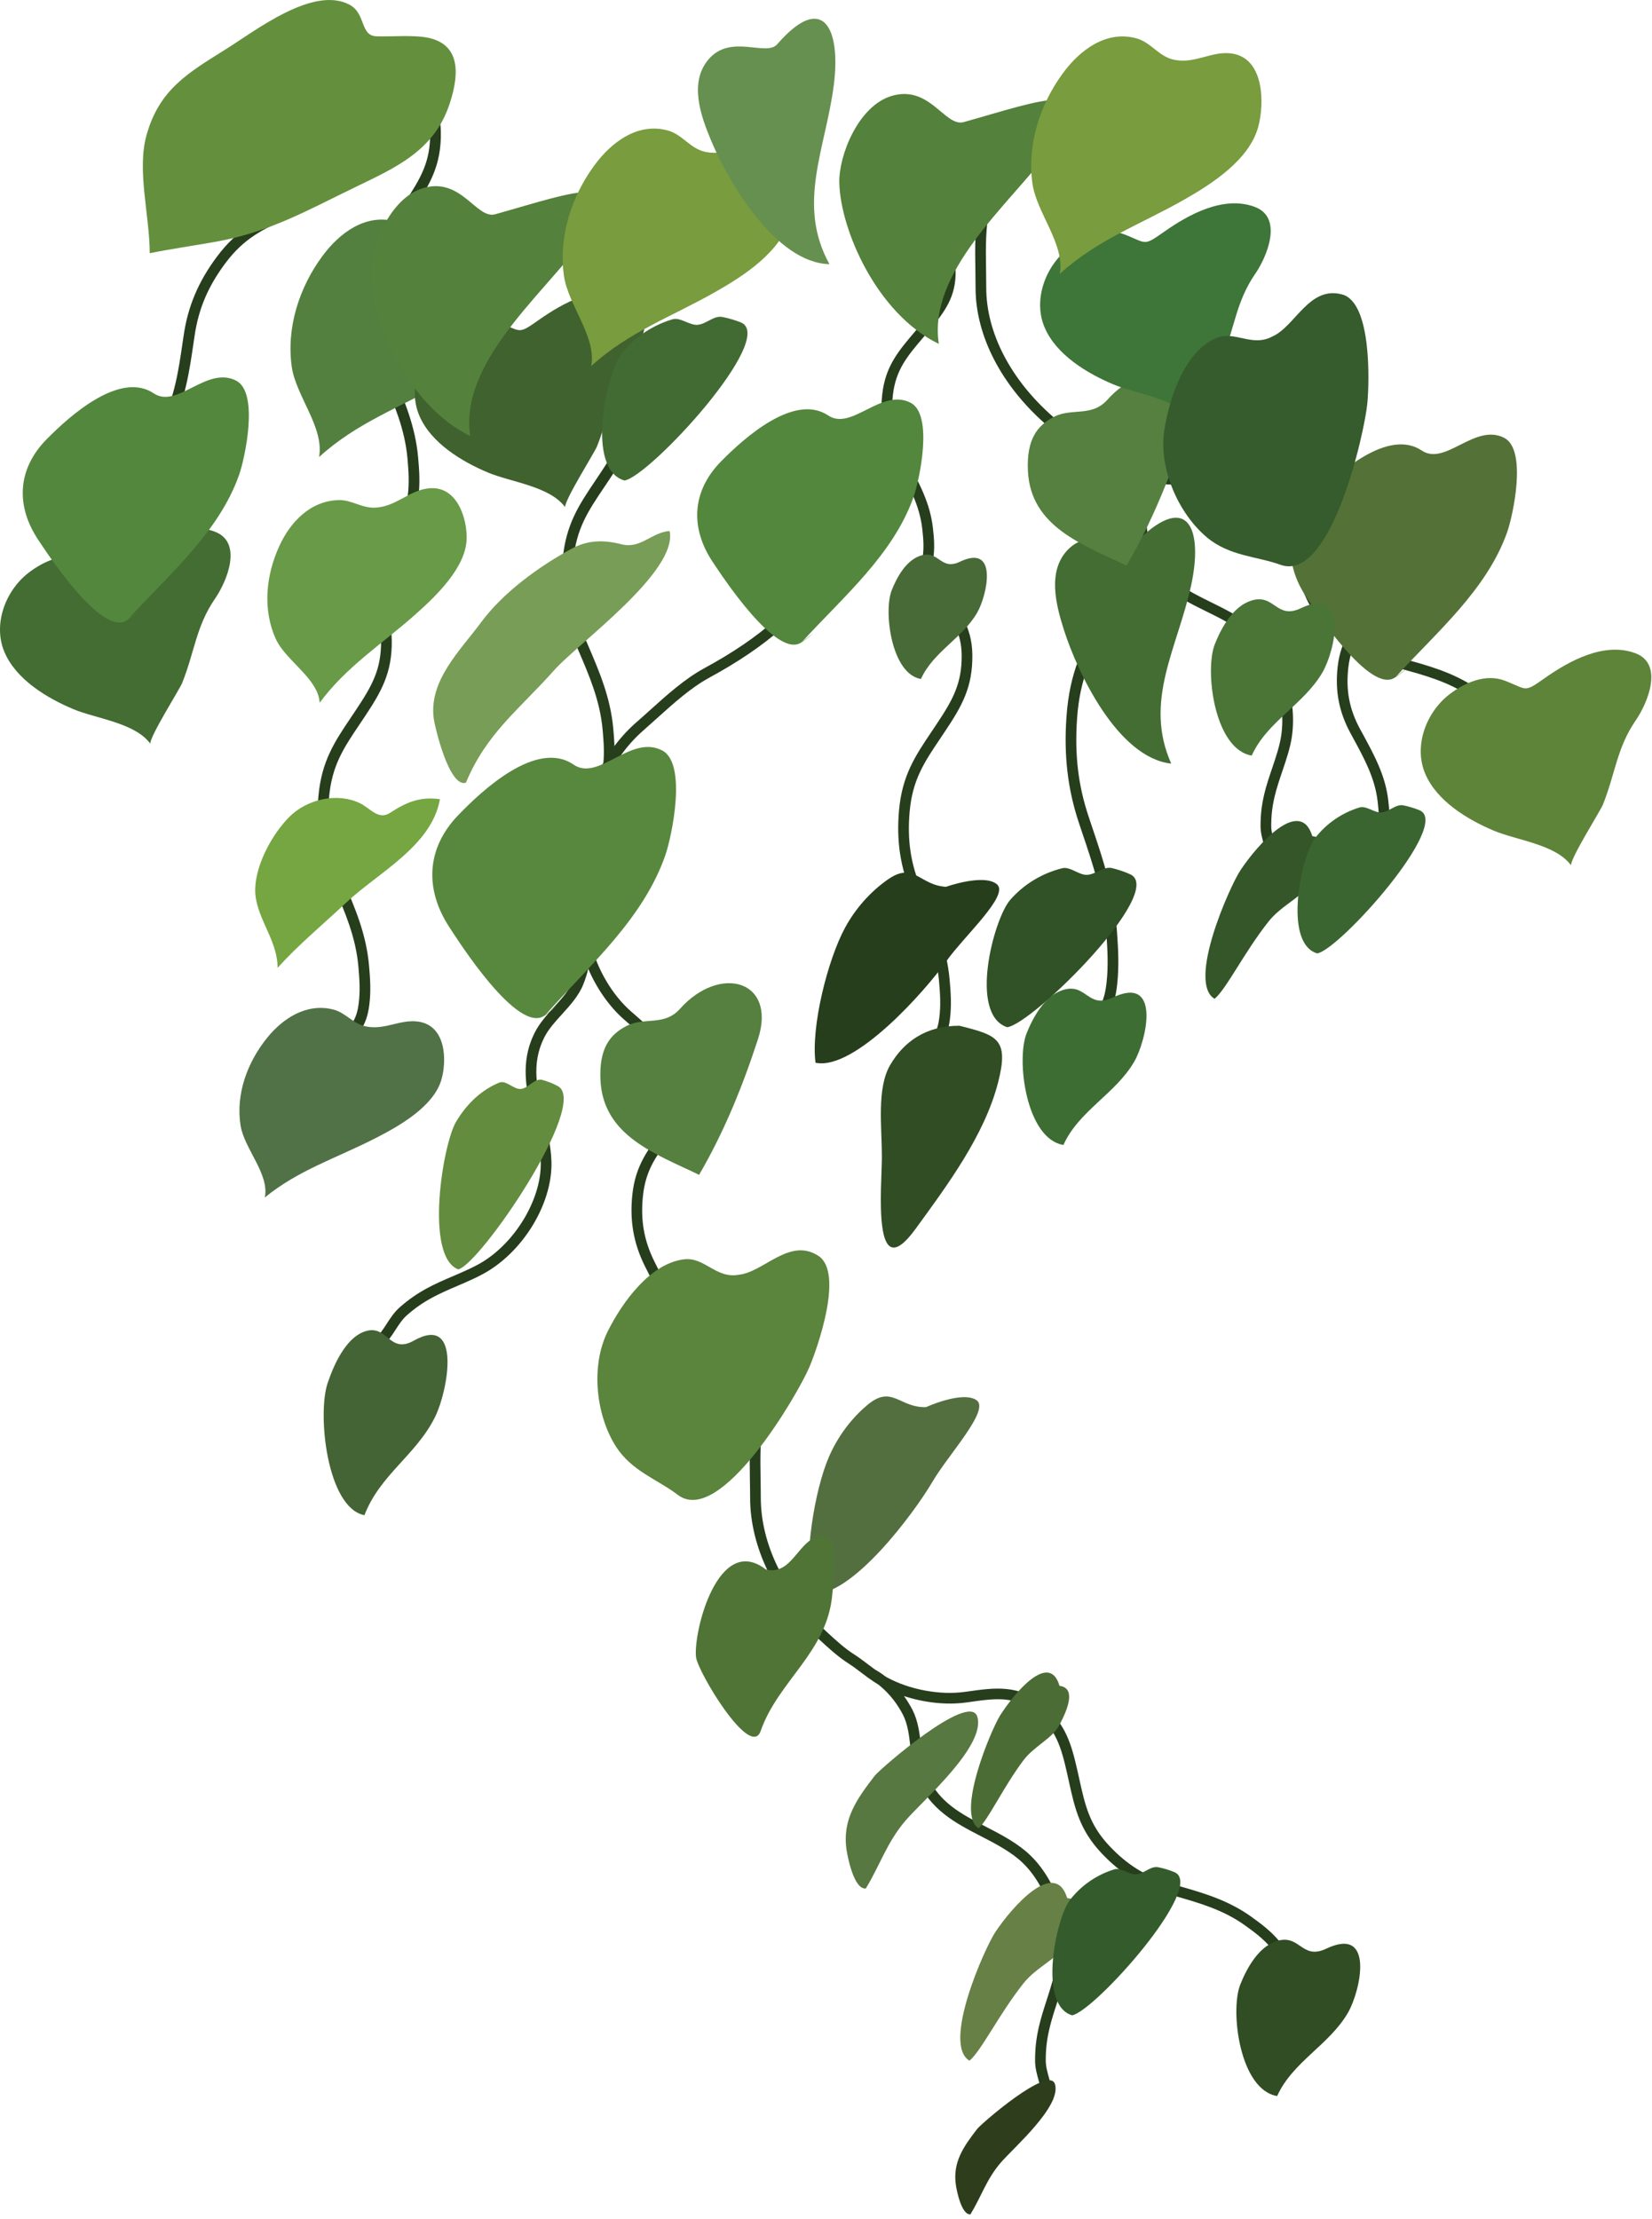
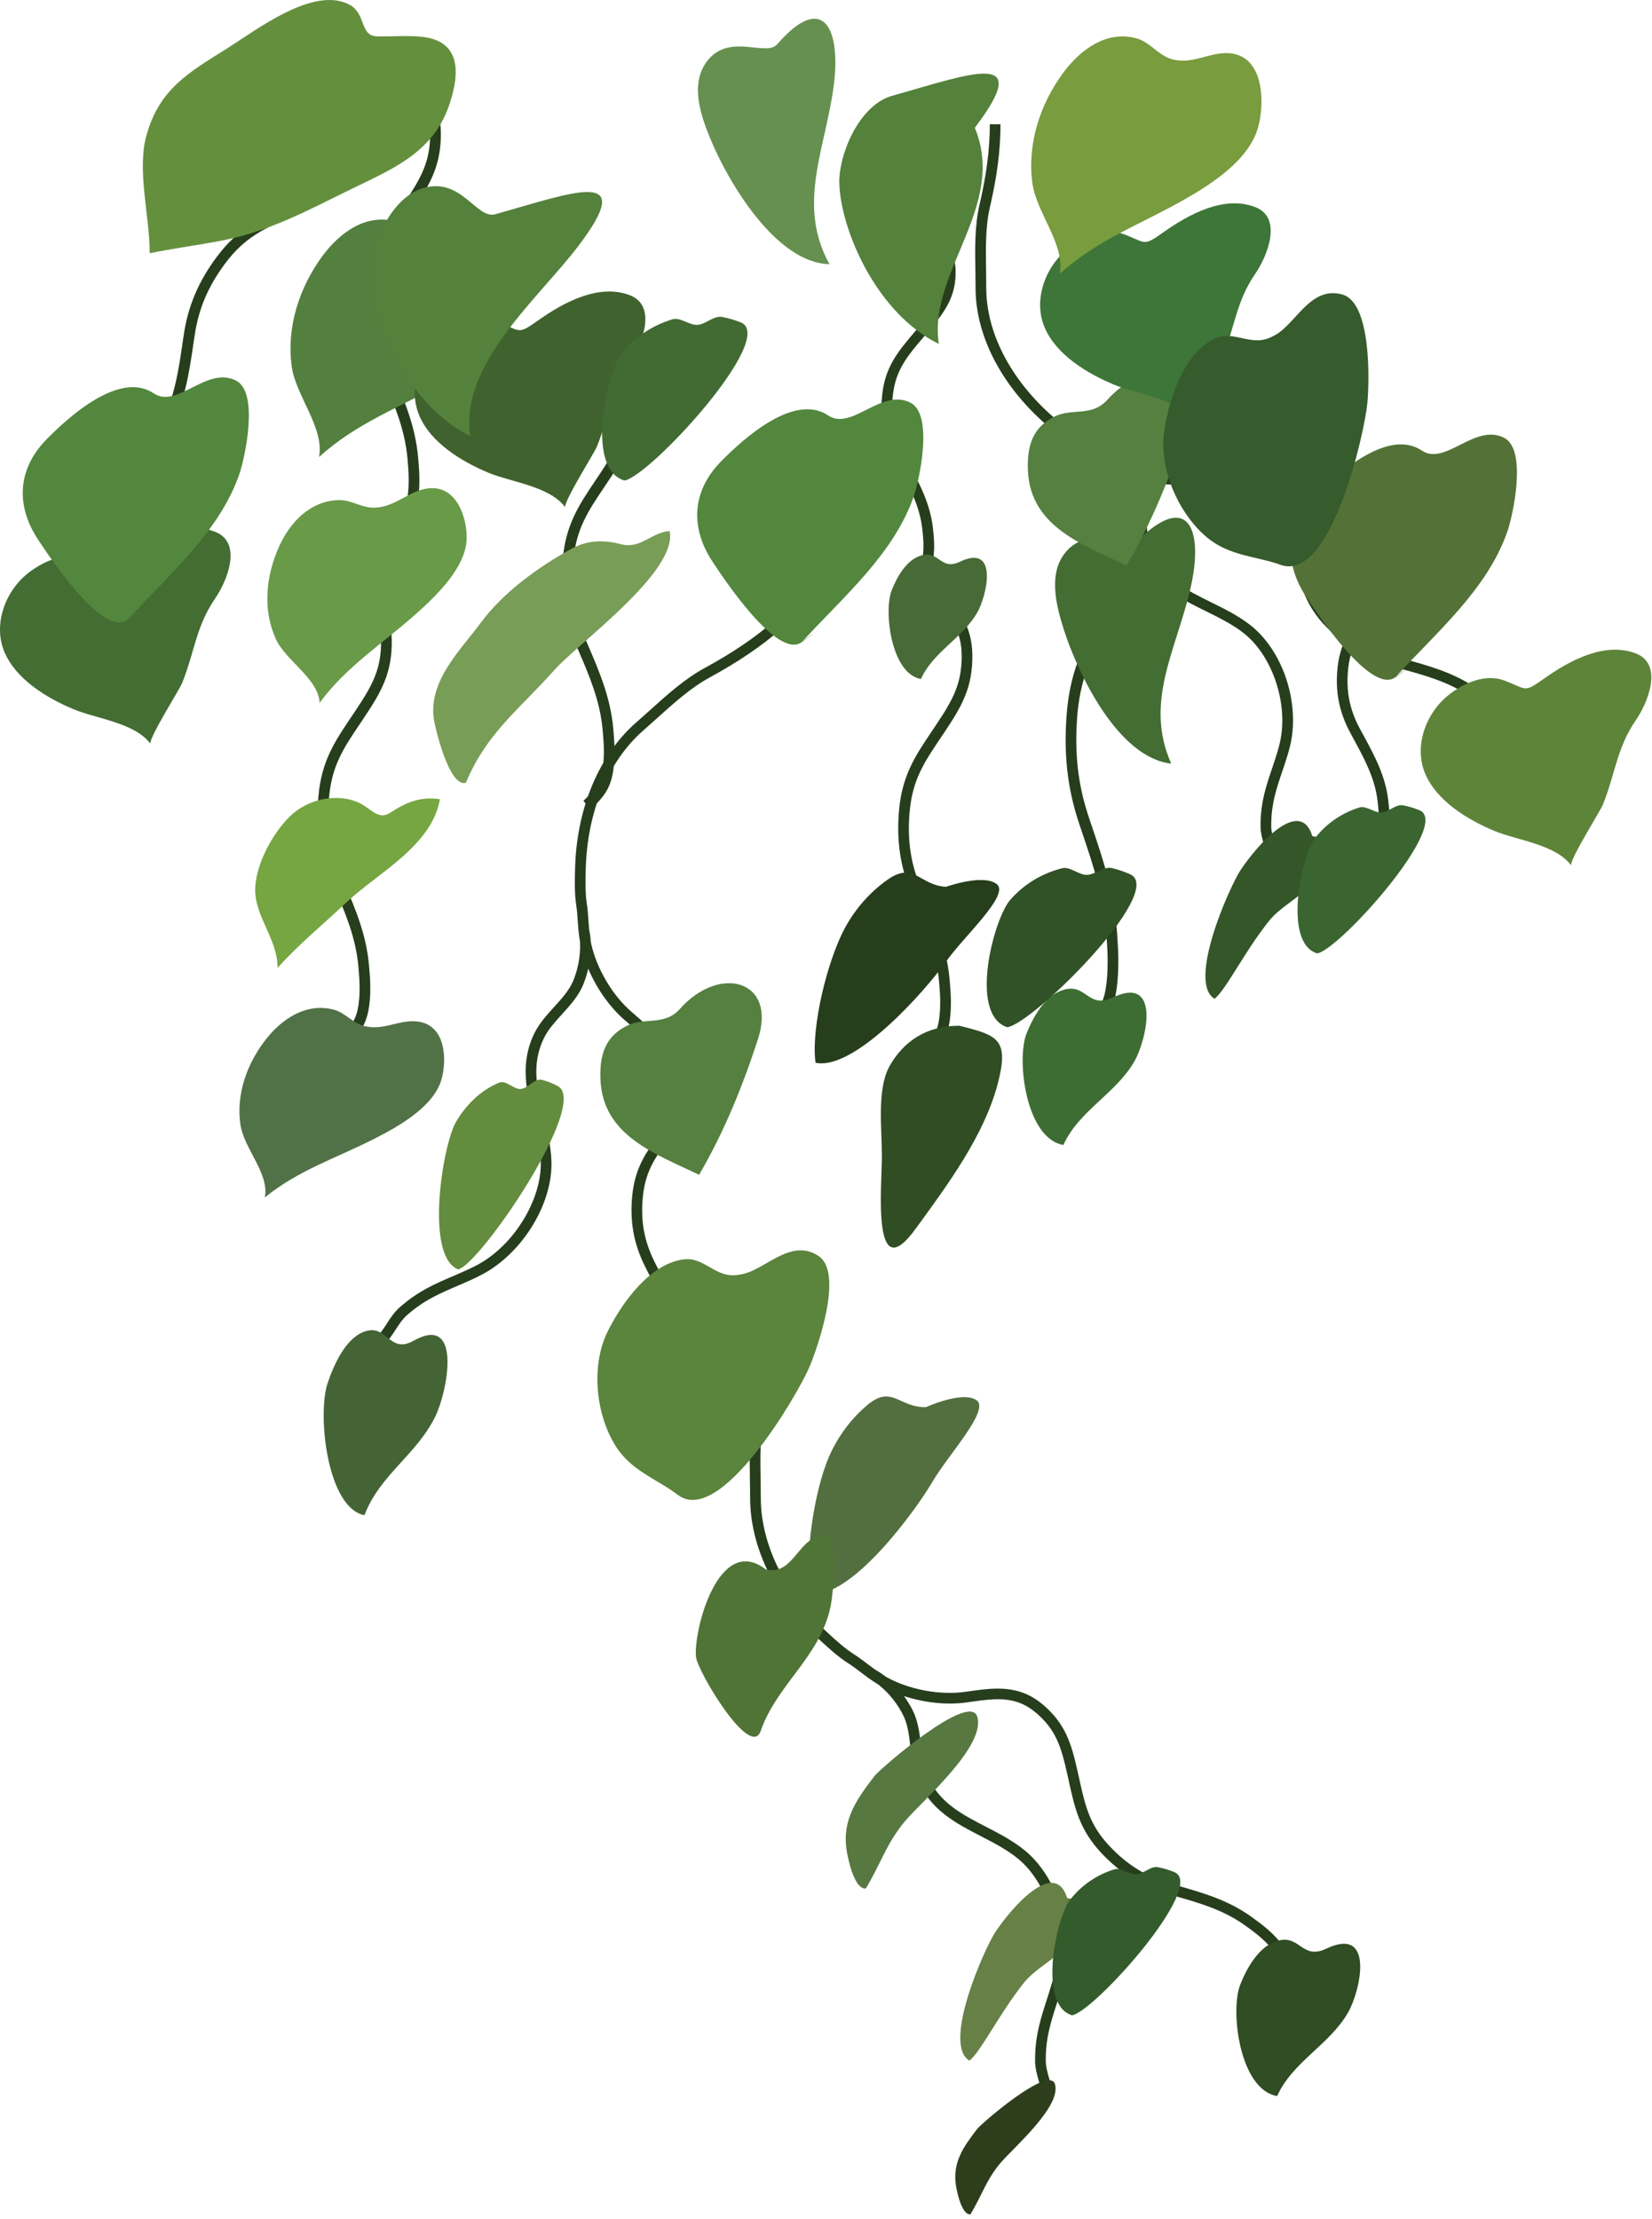
<svg xmlns="http://www.w3.org/2000/svg" xmlns:ns1="https://ian.umces.edu/media-library/" x="0px" y="0px" width="373" height="501" viewBox="0 0 373 501" xml:space="preserve">
  <title>Merremia peltata</title>
  <desc>
    <ns1:title>Merremia peltata</ns1:title>
    <ns1:descr>Illustration of Merremia peltata, a common invasive on Pacific Island nations.</ns1:descr>
    <ns1:scene>
      <ns1:contains>vines, flora, Plantae, Angiosperms, Eudicots, Asterids, Solanales, Convolvulaceae, Merremia peltata, invasives</ns1:contains>
      <ns1:when>2012-05-19</ns1:when>
    </ns1:scene>
  </desc>
  <defs>
</defs>
  <path fill="#436D33" d="M33.923,167.899c-3.445-4.712-12.257-5.641-17.375-7.789c-5.909-2.479-12.903-6.669-15.537-12.87  c-2.672-6.286,0.23-13.901,5.438-17.917c3.426-2.634,8.176-4.76,12.488-3.114c5.198,1.983,4.241,2.841,9.043-0.552  c5.561-3.926,13.478-8.261,20.5-5.622c6.446,2.422,2.733,11.263,0.085,15.113c-4.289,6.216-4.619,12.03-7.437,19.062  C40.577,155.596,33.923,166.086,33.923,167.899C31.354,164.384,33.923,167.899,33.923,167.899z" />
  <path fill="#263E1C" d="M288.703,438.112c-1.886-2.21-4.044-3.821-6.268-5.41c-5.26-3.741-10.839-5.329-16.744-7.012l-1.475-0.419  c-5.443-1.565-9.685-4.189-13.751-8.511c-4.496-4.783-5.457-9.119-6.781-15.123l-0.405-1.818c-1.409-6.216-2.71-10.613-7.79-14.93  c-5.409-4.599-10.942-3.826-16.795-3.006l-0.839,0.112c-5.617,0.792-12.497-0.494-17.559-3.251c-0.17-0.09-0.325-0.212-0.49-0.307  c-0.726-0.57-1.498-1.056-2.285-1.513c-0.505-0.367-1.004-0.74-1.494-1.112c-1.056-0.801-2.093-1.588-3.139-2.257  c-2.177-1.386-4.043-3.101-6.027-4.925c-9.59-8.779-15.084-19.887-15.084-30.471c0-1.343-0.023-2.705-0.048-4.076  c-0.075-5.085-0.155-10.349,0.867-14.92c1.631-7.342,2.395-13.571,2.395-19.608h-2.413c0,5.857-0.744,11.923-2.337,19.081  c-1.084,4.854-0.999,10.259-0.924,15.484c0.023,1.357,0.047,2.71,0.047,4.039c0,11.258,5.782,23.016,15.871,32.257  c1.971,1.805,4.001,3.671,6.353,5.174c0.99,0.632,1.979,1.381,2.979,2.145c0.387,0.292,0.792,0.584,1.188,0.881l-0.009,0.02  c0.132,0.07,0.226,0.165,0.357,0.24c0.717,0.522,1.452,1.004,2.206,1.466c2.733,2.135,4.515,4.769,5.569,6.828  c1.089,2.125,1.377,4.628,1.683,7.276c0.278,2.375,0.561,4.834,1.476,7.078c2.874,7.087,8.756,10.122,14.443,13.058  c2.907,1.503,5.919,3.054,8.439,5.137c6.099,5.023,9.727,15.447,8.445,24.25c-0.349,2.38-1.169,4.915-2.036,7.592  c-0.654,2.031-1.333,4.128-1.79,6.169c-0.585,2.592-0.835,4.835-0.835,7.502c0,1.701,0.453,3.275,0.892,4.803  c0.404,1.423,0.791,2.766,0.716,3.973l2.413,0.15c0.094-1.621-0.368-3.232-0.811-4.788c-0.392-1.366-0.797-2.775-0.797-4.138  c0-2.512,0.222-4.533,0.777-6.975c0.434-1.932,1.094-3.977,1.734-5.951c0.857-2.658,1.744-5.405,2.121-7.988  c1.423-9.727-2.488-20.857-9.293-26.465c-2.725-2.243-5.849-3.854-8.869-5.414c-5.542-2.861-10.772-5.562-13.317-11.819  c-0.792-1.941-1.046-4.133-1.311-6.451c-0.32-2.747-0.646-5.585-1.932-8.101c-0.575-1.107-1.216-2.145-1.913-3.12  c4.562,1.489,9.595,2.06,14.071,1.442l0.839-0.118c5.768-0.82,10.311-1.446,14.9,2.455c4.524,3.841,5.665,7.71,7.003,13.629l0.4,1.8  c1.353,6.141,2.427,10.989,7.375,16.254c4.326,4.594,9.044,7.511,14.845,9.18l1.484,0.424c5.697,1.621,11.079,3.152,16.003,6.654  c2.098,1.498,4.124,3.006,5.839,5.014c2.196,2.563,2.295,4.166,2.323,7.87l2.413-0.019  C291.582,443.645,291.435,441.293,288.703,438.112z" />
  <path fill="#263E1C" d="M339.616,160.558c-1.895-2.111-4.043-3.652-6.272-5.174c-5.259-3.577-10.839-5.095-16.743-6.706l-1.479-0.4  c-5.438-1.494-9.68-4.006-13.751-8.139c-4.496-4.571-5.452-8.718-6.776-14.463l-0.405-1.738c-1.404-5.942-2.71-10.146-7.795-14.274  c-5.41-4.401-10.933-3.661-16.795-2.875l-0.839,0.108c-5.608,0.754-12.488-0.476-17.559-3.109c-0.16-0.085-0.32-0.203-0.48-0.293  c-0.73-0.546-1.499-1.013-2.291-1.446c-0.499-0.354-1.008-0.712-1.498-1.065c-1.051-0.768-2.093-1.518-3.139-2.158  c-2.168-1.324-4.038-2.964-6.022-4.712c-9.585-8.394-15.09-19.015-15.09-29.138c0-1.286-0.019-2.587-0.037-3.897  c-0.08-4.863-0.16-9.896,0.857-14.269c1.64-7.021,2.398-12.978,2.398-18.751h-2.412c0,5.604-0.74,11.4-2.343,18.247  c-1.079,4.642-0.999,9.811-0.914,14.811c0.019,1.296,0.038,2.587,0.038,3.859c0,10.769,5.787,22.012,15.881,30.848  c1.96,1.725,3.996,3.511,6.353,4.948c0.989,0.604,1.97,1.319,2.969,2.05c0.391,0.278,0.792,0.562,1.192,0.844l-0.015,0.019  c0.137,0.066,0.231,0.156,0.363,0.231c0.712,0.499,1.451,0.956,2.21,1.399c2.724,2.04,4.51,4.562,5.561,6.531  c1.094,2.031,1.381,4.425,1.688,6.956c0.273,2.271,0.561,4.623,1.47,6.771c2.885,6.776,8.761,9.68,14.448,12.483  c2.913,1.438,5.919,2.922,8.445,4.915c6.098,4.802,9.727,14.769,8.436,23.19c-0.345,2.275-1.164,4.698-2.026,7.262  c-0.66,1.941-1.339,3.944-1.796,5.896c-0.584,2.479-0.834,4.623-0.834,7.177c0,1.626,0.452,3.129,0.891,4.59  c0.41,1.362,0.792,2.648,0.721,3.798l2.403,0.146c0.104-1.551-0.357-3.091-0.806-4.58c-0.391-1.306-0.796-2.653-0.796-3.954  c0-2.403,0.226-4.335,0.772-6.673c0.434-1.848,1.094-3.803,1.734-5.688c0.862-2.545,1.753-5.17,2.13-7.64  c1.414-9.302-2.493-19.947-9.298-25.311c-2.719-2.144-5.848-3.685-8.869-5.179c-5.541-2.733-10.777-5.315-13.321-11.301  c-0.782-1.856-1.037-3.953-1.306-6.168c-0.315-2.63-0.646-5.34-1.937-7.748c-0.565-1.06-1.212-2.05-1.909-2.982  c4.562,1.423,9.6,1.97,14.067,1.376l0.848-0.113c5.759-0.782,10.302-1.381,14.901,2.352c4.515,3.671,5.654,7.37,6.998,13.03  l0.4,1.725c1.357,5.871,2.427,10.509,7.38,15.541c4.321,4.393,9.038,7.183,14.844,8.78l1.479,0.405  c5.702,1.55,11.084,3.016,16.004,6.361c2.097,1.433,4.123,2.875,5.834,4.797c2.205,2.451,2.3,3.982,2.328,7.526l2.413-0.019  C342.491,165.85,342.339,163.602,339.616,160.558z" />
  <path fill="#263E1C" d="M143.209,228.997l-0.641-0.557c-4.288-3.708-7.842-9.735-9.095-15.367c-0.048-0.184-0.057-0.382-0.095-0.565  c-0.047-0.924-0.188-1.823-0.363-2.719c-0.052-0.622-0.104-1.244-0.146-1.857c-0.09-1.323-0.179-2.619-0.368-3.85  c-0.381-2.55-0.32-5.085-0.249-7.78c0.306-12.992,5.057-24.443,13.029-31.404c1.009-0.881,2.022-1.795,3.04-2.714  c3.779-3.402,7.69-6.923,11.805-9.161c6.606-3.601,11.8-7.125,16.348-11.093l-1.588-1.819c-4.411,3.854-9.468,7.285-15.91,10.787  c-4.368,2.38-8.388,5.999-12.271,9.495c-1.009,0.91-2.013,1.814-3.017,2.687c-8.478,7.408-13.524,19.495-13.85,33.176  c-0.07,2.667-0.137,5.429,0.278,8.19c0.179,1.159,0.264,2.394,0.339,3.647c0.038,0.485,0.085,0.984,0.123,1.479h-0.023  c0.032,0.15,0.027,0.282,0.056,0.434c0.076,0.881,0.203,1.753,0.349,2.625c0.185,3.459-0.626,6.536-1.484,8.685  c-0.881,2.22-2.577,4.081-4.373,6.051c-1.602,1.772-3.271,3.605-4.363,5.769c-3.44,6.828-1.861,13.256-0.33,19.472  c0.782,3.176,1.593,6.466,1.683,9.735c0.23,7.898-5.235,17.488-12.715,22.31c-2.021,1.301-4.472,2.352-7.054,3.464  c-1.961,0.838-3.987,1.705-5.825,2.704c-2.337,1.264-4.194,2.555-6.201,4.308c-1.282,1.117-2.168,2.493-3.03,3.831  c-0.806,1.239-1.56,2.413-2.521,3.152l1.471,1.914c1.291-0.995,2.195-2.399,3.077-3.761c0.768-1.192,1.569-2.423,2.592-3.317  c1.89-1.654,3.563-2.813,5.764-4.006c1.743-0.942,3.713-1.791,5.626-2.61c2.563-1.099,5.222-2.239,7.413-3.652  c8.261-5.33,14.071-15.594,13.821-24.406c-0.104-3.529-0.942-6.941-1.758-10.245c-1.488-6.056-2.897-11.771,0.142-17.804  c0.947-1.87,2.427-3.506,4.001-5.23c1.856-2.045,3.779-4.161,4.825-6.786c0.462-1.154,0.82-2.323,1.094-3.492  c1.88,4.416,4.765,8.587,8.171,11.546l0.642,0.561c2.79,2.408,5.193,4.496,6.606,7.234c0.537-0.65,1.103-1.264,1.683-1.857  C148.248,233.408,145.783,231.23,143.209,228.997z" />
  <path fill="#263E1C" d="M86.038,144.653c0.085,6.513-2.082,10.245-5.654,15.622l-1.094,1.635c-3.736,5.547-6.682,9.934-7.389,17.822  c-0.622,6.895,0.282,12.898,2.846,18.897l0.655,1.536c2.53,5.876,4.915,11.433,5.514,18.025c0.25,2.817,0.447,5.579,0.062,8.444  c-0.48,3.671-1.626,4.906-4.396,7.602l1.602,1.979c2.908-2.828,4.585-4.651,5.184-9.199c0.42-3.162,0.222-6.103-0.052-9.086  c-0.641-7.05-3.11-12.809-5.73-18.901l-0.65-1.522c-2.403-5.626-3.214-11.026-2.639-17.511c0.65-7.168,3.28-11.089,6.937-16.518  l1.104-1.649c3.751-5.646,6.211-9.896,6.116-17.215c-0.038-3.303-0.849-5.899-2.073-8.147c-0.58,0.65-1.141,1.324-1.683,2.035  C85.52,140.247,86.009,142.222,86.038,144.653z" />
  <path fill="#263E1C" d="M141.193,91.237c0.075,6.513-2.083,10.245-5.665,15.622l-1.093,1.635c-3.732,5.547-6.678,9.935-7.39,17.823  c-0.612,6.894,0.293,12.897,2.852,18.896l0.655,1.536c2.525,5.877,4.915,11.433,5.514,18.025c0.254,2.818,0.447,5.579,0.065,8.444  c-0.485,3.671-1.631,4.906-4.401,7.602l1.603,1.979c2.912-2.828,4.58-4.651,5.184-9.199c0.424-3.162,0.217-6.103-0.047-9.085  c-0.642-7.05-3.12-12.809-5.73-18.902l-0.66-1.521c-2.398-5.627-3.214-11.027-2.629-17.512c0.641-7.168,3.279-11.089,6.927-16.518  l1.103-1.649c3.761-5.646,6.211-9.896,6.122-17.215c-0.043-3.303-0.849-5.899-2.074-8.147c-0.579,0.65-1.145,1.324-1.682,2.036  C140.665,86.831,141.16,88.806,141.193,91.237z" />
  <path fill="#263E1C" d="M217.134,147.872c0.08,6.513-2.083,10.244-5.66,15.621l-1.093,1.636c-3.732,5.547-6.683,9.934-7.39,17.822  c-0.617,6.895,0.288,12.898,2.847,18.897l0.66,1.536c2.525,5.876,4.91,11.433,5.513,18.025c0.25,2.817,0.443,5.579,0.062,8.444  c-0.485,3.671-1.626,4.905-4.396,7.602l1.603,1.979c2.907-2.827,4.58-4.65,5.184-9.198c0.419-3.162,0.217-6.103-0.052-9.086  c-0.642-7.05-3.115-12.809-5.73-18.901l-0.655-1.522c-2.403-5.627-3.214-11.027-2.635-17.512c0.646-7.167,3.28-11.088,6.933-16.517  l1.103-1.649c3.756-5.646,6.211-9.896,6.117-17.215c-0.038-3.304-0.849-5.9-2.074-8.147c-0.574,0.65-1.14,1.324-1.677,2.035  C216.611,143.466,217.101,145.44,217.134,147.872z" />
  <path fill="#263E1C" d="M156.914,239.812c0.08,5.562-2.083,8.747-5.66,13.337l-1.093,1.395c-3.732,4.736-6.683,8.482-7.39,15.217  c-0.617,5.886,0.288,11.013,2.847,16.136l0.66,1.31c2.525,5.015,4.91,9.76,5.514,15.387c0.249,2.407,0.442,4.764,0.061,7.21  c-0.485,3.134-1.626,4.189-4.396,6.489l1.603,1.691c2.907-2.413,4.58-3.973,5.184-7.855c0.419-2.696,0.217-5.208-0.052-7.757  c-0.642-6.018-3.115-10.933-5.73-16.136l-0.655-1.301c-2.403-4.802-3.214-9.41-2.634-14.947c0.646-6.122,3.279-9.468,6.932-14.101  l1.103-1.408c3.756-4.821,6.211-8.45,6.117-14.698c-0.038-2.818-0.849-5.038-2.073-6.956c-0.575,0.557-1.141,1.131-1.678,1.739  C156.39,236.052,156.88,237.733,156.914,239.812z" />
  <path fill="#263E1C" d="M97.122,29.942c0.085,6.513-2.083,10.245-5.655,15.622l-1.093,1.635c-3.737,5.547-6.683,9.934-7.39,17.822  c-0.622,6.895,0.283,12.898,2.847,18.897l0.655,1.536c2.53,5.877,4.915,11.433,5.514,18.025c0.249,2.818,0.447,5.579,0.061,8.444  c-0.48,3.671-1.625,4.906-4.396,7.602l1.603,1.979c2.907-2.828,4.585-4.651,5.184-9.199c0.42-3.162,0.222-6.103-0.052-9.086  c-0.641-7.05-3.11-12.808-5.73-18.901l-0.65-1.522c-2.403-5.626-3.214-11.026-2.639-17.511c0.65-7.168,3.279-11.089,6.937-16.518  l1.103-1.649c3.751-5.646,6.211-9.896,6.117-17.214c-0.038-3.304-0.849-5.9-2.073-8.148c-0.58,0.65-1.141,1.324-1.683,2.036  C96.603,25.536,97.093,27.511,97.122,29.942z" />
  <path fill="#263E1C" d="M79.37,35.489c-3.336,5.594-7.139,7.639-12.997,10.349l-1.786,0.82c-6.088,2.771-10.895,4.967-15.626,11.319  c-4.138,5.547-6.513,11.136-7.465,17.592l-0.25,1.649c-0.918,6.334-1.795,12.313-4.736,18.247c-1.263,2.53-2.54,4.985-4.368,7.224  c-2.333,2.88-3.954,3.332-7.724,4.176l0.325,2.525c3.958-0.886,6.343-1.564,9.231-5.122c2.017-2.479,3.384-5.085,4.712-7.771  c3.148-6.343,4.058-12.539,5.015-19.104l0.244-1.636c0.896-6.056,3.03-11.079,6.918-16.305c4.303-5.764,8.596-7.729,14.558-10.443  l1.8-0.825C73.375,45.338,77.697,43,81.448,36.719c1.697-2.837,2.366-5.471,2.498-8.03c-0.834,0.25-1.668,0.532-2.502,0.857  C81.236,31.46,80.619,33.401,79.37,35.489z" />
  <path fill="#263E1C" d="M254.933,117.137c0.085,8.299-2.083,13.054-5.655,19.906l-1.094,2.082  c-3.736,7.069-6.682,12.658-7.389,22.71c-0.622,8.784,0.282,16.433,2.847,24.076l0.654,1.96c2.531,7.488,4.915,14.566,5.514,22.964  c0.25,3.591,0.448,7.111,0.062,10.764c-0.48,4.675-1.626,6.248-4.396,9.684l1.602,2.521c2.908-3.605,4.586-5.929,5.184-11.72  c0.42-4.029,0.222-7.775-0.052-11.579c-0.641-8.981-3.109-16.319-5.729-24.08l-0.65-1.942c-2.403-7.167-3.214-14.047-2.64-22.313  c0.65-9.132,3.28-14.128,6.938-21.046l1.103-2.102c3.751-7.191,6.211-12.605,6.116-21.932c-0.037-4.208-0.848-7.517-2.073-10.382  c-0.58,0.83-1.141,1.688-1.683,2.592C254.415,111.524,254.905,114.041,254.933,117.137z" />
  <path fill="#263E1C" d="M316.176,122.797c0.075,5.146-2.083,8.096-5.665,12.347l-1.093,1.291c-3.732,4.388-6.678,7.851-7.39,14.09  c-0.612,5.448,0.292,10.193,2.852,14.935l0.655,1.216c2.525,4.642,4.915,9.033,5.513,14.245c0.255,2.225,0.448,4.411,0.066,6.673  c-0.485,2.903-1.631,3.879-4.401,6.009l1.603,1.564c2.912-2.238,4.58-3.676,5.184-7.271c0.424-2.497,0.217-4.82-0.048-7.182  c-0.641-5.57-3.119-10.122-5.729-14.938l-0.66-1.202c-2.398-4.448-3.214-8.713-2.63-13.84c0.642-5.669,3.28-8.766,6.928-13.059  l1.103-1.301c3.761-4.463,6.211-7.822,6.122-13.604c-0.043-2.61-0.849-4.665-2.074-6.442c-0.579,0.514-1.145,1.047-1.682,1.607  C315.648,119.314,316.143,120.874,316.176,122.797z" />
  <path fill="#263E1C" d="M213.35,61.21c0.085,5.146-2.083,8.096-5.655,12.347l-1.093,1.291c-3.737,4.387-6.683,7.851-7.39,14.09  c-0.622,5.448,0.283,10.193,2.847,14.934l0.655,1.216c2.53,4.643,4.915,9.034,5.513,14.246c0.25,2.225,0.448,4.411,0.062,6.673  c-0.48,2.903-1.626,3.879-4.396,6.009l1.603,1.564c2.907-2.238,4.585-3.676,5.184-7.271c0.419-2.498,0.222-4.821-0.052-7.182  c-0.642-5.57-3.11-10.123-5.73-14.938l-0.65-1.202c-2.403-4.448-3.214-8.713-2.639-13.841c0.649-5.669,3.279-8.765,6.937-13.058  l1.103-1.301c3.751-4.463,6.211-7.822,6.117-13.604c-0.038-2.611-0.849-4.666-2.074-6.442c-0.579,0.514-1.14,1.046-1.682,1.607  C212.832,57.727,213.322,59.287,213.35,61.21z" />
  <path fill="#53803F" d="M72.042,103.188c1.216-6.645-5.244-13.799-6.168-20.387c-1.239-8.826,1.673-17.869,6.908-24.971  c3.831-5.193,9.745-9.685,16.555-7.823c3.309,0.9,5.015,4.104,8.497,4.835c4.812,1.014,8.558-2.097,13.138-1.395  c7.253,1.121,7.31,11.319,5.872,16.569c-2.031,7.431-10.41,12.827-16.733,16.418C90.006,92.171,80.562,95.44,72.042,103.188  C72.952,98.222,72.042,103.188,72.042,103.188z" />
  <path fill="#40622E" d="M127.583,114.493c-3.45-4.712-12.258-5.641-17.38-7.789c-5.905-2.479-12.902-6.669-15.532-12.87  c-2.672-6.286,0.23-13.901,5.438-17.917c3.421-2.634,8.176-4.76,12.487-3.115c5.193,1.984,4.241,2.842,9.044-0.551  c5.561-3.926,13.473-8.261,20.494-5.622c6.451,2.422,2.733,11.263,0.085,15.113c-4.284,6.215-4.618,12.03-7.432,19.062  C134.237,102.189,127.583,112.679,127.583,114.493C125.01,110.978,127.583,114.493,127.583,114.493z" />
  <path fill="#536F3F" d="M209.09,317.709c-6.07,0.165-7.677-5.137-13.233-0.5c-3.728,3.12-6.71,7.191-8.656,11.636  c-3.285,7.517-5.782,22.949-4.02,30.994c8.906,1.098,23.261-18.285,27.369-25.302c3.624-6.188,13.12-16.276,9.906-18.421  S209.09,317.709,209.09,317.709z" />
  <path fill="#547237" d="M315.121,152.857c-5.599,4.364-18.454-15.499-20.085-17.922c-5.207-7.737-4.854-16.078,1.819-22.851  c5.089-5.164,16.498-15.494,24.18-10.353c5.306,3.558,11.955-6.249,18.581-2.88c5.259,2.677,1.993,17.578,0.688,21.286  C335.69,133.197,324.352,142.735,315.121,152.857C314.752,153.376,320.714,148.494,315.121,152.857z" />
  <path fill="#5B843D" d="M166.838,287.813c5.621-0.575,11.418-8.507,17.936-4.265c5.806,3.76-0.198,20.801-2.018,25.098  c-2.634,6.202-20.122,36.239-29.74,28.851c-4.547-3.479-10.377-5.312-13.953-10.914c-4.449-6.975-5.825-18.129-1.763-26.159  c3.252-6.428,9.472-15.118,17.097-16.084C159.138,283.746,161.625,288.793,166.838,287.813  C168.586,287.634,166.838,287.813,166.838,287.813z" />
  <path fill="#507436" d="M172.917,354.357c-10.744-8.284-16.385,13.978-15.768,19.765c0.354,3.304,12.318,23.274,14.608,16.691  c3.936-11.306,15.033-17.79,16.159-30.796c0.212-2.418,2.437-17.031-4.595-12.53C179.656,349.834,178.068,355.598,172.917,354.357  C172.239,353.835,172.917,354.357,172.917,354.357z" />
  <path fill="#577841" d="M195.485,426.388c-2.69,0.283-4.114-7.187-4.34-8.681c-1.027-6.852,2.276-11.483,6.357-16.771  c1.201-1.555,21.441-19.133,23.161-13.313c1.961,6.588-12.347,18.93-16.192,23.416C200.24,415.979,198.713,421.11,195.485,426.388  C194.189,426.524,195.485,426.388,195.485,426.388z" />
  <path fill="#2E3E1C" d="M219.118,499.954c-2.04,0.217-3.119-5.442-3.289-6.574c-0.777-5.192,1.725-8.703,4.816-12.714  c0.914-1.178,16.248-14.495,17.554-10.085c1.484,4.991-9.354,14.345-12.271,17.743C222.718,492.065,221.564,495.958,219.118,499.954  C218.138,500.058,219.118,499.954,219.118,499.954z" />
-   <path fill="#4C6C35" d="M220.947,412.792c-5.188-3.271,2.865-22.299,4.849-25.447c3.237-5.136,11.146-14.547,13.426-6.71  c3.317,0.424,2.503,4.185-0.132,9.02c-1.588,2.922-5.607,4.6-8.021,7.804C226.498,403.556,223.133,410.902,220.947,412.792  C220.513,412.52,220.947,412.792,220.947,412.792z" />
  <path fill="#678046" d="M218.892,465.271c-6.268-3.732,3.459-25.462,5.853-29.058c3.911-5.862,13.464-16.611,16.211-7.662  c4.006,0.485,3.025,4.778-0.15,10.302c-1.923,3.336-6.777,5.249-9.689,8.911C225.593,454.724,221.531,463.112,218.892,465.271  C218.364,464.959,218.892,465.271,218.892,465.271z" />
  <path fill="#304D23" d="M288.363,473.249c-8.454-1.386-10.679-19.246-8.327-25.165c1.452-3.643,4.024-8.359,7.997-9.745  c5.514-1.933,5.74,4.345,11.424,1.64c11.018-5.245,7.728,9.562,4.892,14.468C300.13,461.717,291.84,465.534,288.363,473.249  C286.525,472.947,288.363,473.249,288.363,473.249z" />
  <path fill="#345B2C" d="M242.068,455.021c-7.813-2.295-3.591-22.035-0.505-26.022c2.63-3.393,6.174-5.754,10.062-6.937  c1.499-0.457,3.341,1.235,4.91,1.136c1.753-0.108,3.242-1.96,5-1.602c1.221,0.249,2.427,0.612,3.605,1.093  C272.59,425.729,247.105,454.173,242.068,455.021C241.314,454.799,242.068,455.021,242.068,455.021z" />
  <path fill="#345628" d="M274.235,225.515c-6.263-3.732,3.464-25.462,5.862-29.058c3.902-5.862,13.459-16.611,16.211-7.662  c4.006,0.485,3.021,4.778-0.155,10.302c-1.923,3.336-6.781,5.249-9.685,8.911C280.936,214.968,276.878,223.356,274.235,225.515  C273.716,225.203,274.235,225.515,274.235,225.515z" />
  <path fill="#3A6530" d="M297.42,215.265c-7.813-2.295-3.601-22.035-0.509-26.022c2.629-3.393,6.173-5.754,10.065-6.937  c1.499-0.457,3.337,1.234,4.906,1.136c1.758-0.108,3.246-1.96,5-1.603c1.215,0.25,2.427,0.613,3.609,1.094  C327.938,185.972,302.454,214.416,297.42,215.265C296.667,215.043,297.42,215.265,297.42,215.265z" />
  <path fill="#638C3E" d="M103.46,286.606c-7.62-2.936-3.507-28.204-0.495-33.308c2.563-4.34,6.022-7.36,9.812-8.878  c1.461-0.585,3.256,1.583,4.787,1.456c1.711-0.142,3.162-2.512,4.873-2.05c1.188,0.32,2.366,0.782,3.516,1.399  C133.219,249.114,108.366,285.522,103.46,286.606C102.725,286.324,103.46,286.606,103.46,286.606z" />
  <path fill="#3E6D34" d="M240.107,258.511c-8.454-1.385-10.678-19.245-8.326-25.164c1.451-3.643,4.024-8.36,7.997-9.745  c5.514-1.933,5.739,4.345,11.423,1.64c11.018-5.245,7.729,9.562,4.892,14.467C251.875,246.979,243.585,250.797,240.107,258.511  C238.269,258.209,240.107,258.511,240.107,258.511z" />
  <path fill="#446435" d="M82.287,342.105c-8.454-1.64-10.678-22.785-8.322-29.792c1.452-4.313,4.024-9.896,7.992-11.536  c5.519-2.29,5.745,5.141,11.428,1.941c11.014-6.211,7.733,11.319,4.888,17.125C94.059,328.453,85.774,332.973,82.287,342.105  C80.449,341.747,82.287,342.105,82.287,342.105z" />
  <path fill="#486A37" d="M207.94,153.301c-6.711-1.103-8.473-15.315-6.606-20.028c1.149-2.898,3.194-6.649,6.343-7.752  c4.383-1.541,4.562,3.454,9.071,1.306c8.741-4.176,6.141,7.605,3.878,11.513C217.28,144.125,210.707,147.16,207.94,153.301  C206.479,153.061,207.94,153.301,207.94,153.301z" />
-   <path fill="#4A7537" d="M282.624,170.596c-8.454-1.386-10.679-19.246-8.327-25.165c1.451-3.643,4.024-8.36,7.997-9.745  c5.514-1.933,5.739,4.345,11.423,1.64c11.018-5.245,7.729,9.562,4.892,14.468C294.39,159.063,286.101,162.881,282.624,170.596  C280.786,170.294,282.624,170.596,282.624,170.596z" />
  <path fill="#315126" d="M227.403,231.928c-8.756-2.917-3.017-24.495,0.683-28.746c3.144-3.604,7.286-6.036,11.763-7.153  c1.72-0.429,3.728,1.531,5.519,1.503c1.998-0.037,3.779-2.007,5.749-1.521c1.376,0.339,2.733,0.796,4.048,1.381  C263.472,201.118,233.161,231.24,227.403,231.928C226.564,231.646,227.403,231.928,227.403,231.928z" />
  <path fill="#426B33" d="M141.004,108.494c-8.879-2.535-4.081-24.34-0.575-28.746c2.987-3.746,7.021-6.353,11.442-7.662  c1.701-0.504,3.793,1.366,5.579,1.258c1.993-0.122,3.686-2.167,5.684-1.771c1.385,0.278,2.757,0.679,4.1,1.206  C175.698,76.139,146.73,107.557,141.004,108.494C140.151,108.249,141.004,108.494,141.004,108.494z" />
  <path fill="#304D24" d="M216.611,231.594c-7.545,0-12.517,3.581-15.607,8.84c-3.092,5.26-1.881,14.006-1.885,20.717  c0,6.63-2.328,29.957,7.592,16.323c7.139-9.807,15.556-21.088,18.628-33.011C227.883,234.581,225.216,233.747,216.611,231.594  C211.993,231.594,216.611,231.594,216.611,231.594z" />
  <path fill="#263E1C" d="M213.595,200.228c-6.061-0.363-7.201-5.787-13.139-1.645c-3.981,2.78-7.309,6.578-9.632,10.838  c-3.926,7.201-7.748,22.361-6.692,30.527c8.775,1.866,24.76-16.196,29.463-22.831c4.146-5.849,14.477-15.08,11.461-17.493  C222.04,197.211,213.595,200.228,213.595,200.228z" />
-   <path fill="#58883D" d="M123.116,229.181c-6.032,4.825-19.887-17.144-21.649-19.825c-5.607-8.558-5.23-17.785,1.966-25.273  c5.48-5.711,17.779-17.139,26.06-11.451c5.721,3.936,12.884-6.913,20.028-3.186c5.669,2.96,2.148,19.443,0.739,23.544  C145.292,207.433,133.069,217.983,123.116,229.181C122.72,229.756,129.148,224.355,123.116,229.181z" />
  <path fill="#53873D" d="M181.083,144.932c-5.594,4.363-18.449-15.5-20.079-17.922c-5.213-7.738-4.854-16.079,1.818-22.851  c5.085-5.165,16.494-15.495,24.175-10.354c5.307,3.558,11.956-6.249,18.586-2.879c5.255,2.677,1.989,17.577,0.684,21.286  C201.654,125.271,190.315,134.809,181.083,144.932C180.716,145.449,186.677,140.567,181.083,144.932z" />
  <path fill="#53873D" d="M28.8,139.94c-5.594,4.364-18.449-15.499-20.08-17.921c-5.212-7.738-4.854-16.079,1.819-22.852  c5.085-5.164,16.494-15.494,24.175-10.353c5.307,3.558,11.956-6.249,18.586-2.88c5.255,2.677,1.989,17.578,0.684,21.286  C49.371,120.28,38.032,129.818,28.8,139.94C28.433,140.459,34.394,135.577,28.8,139.94z" />
  <path fill="#789D56" d="M105.19,176.735c-3.846,1.122-7.036-12.86-7.248-14.41c-1.183-8.676,5.938-15.392,10.659-21.781  c5.038-6.81,12.987-12.559,20.349-16.593c3.723-2.045,7.323-2.097,11.353-1.064c4.378,1.116,6.8-2.701,10.881-2.988  c1.96,9.119-20.57,25.264-26.013,31.376C117.197,160.232,109.855,165.529,105.19,176.735  C103.785,177.146,105.19,176.735,105.19,176.735z" />
  <path fill="#436D33" d="M264.443,172.409c-12.036-1.319-21.122-20.452-24.228-30.211c-1.805-5.669-3.821-13.389,1.014-18.2  c5.494-5.461,13.034,0.57,15.768-2.073c11.414-11.036,14.665-2.243,11.933,10.292C265.837,146.396,258.166,158.286,264.443,172.409  C259.372,171.854,264.443,172.409,264.443,172.409z" />
-   <path fill="#54813B" d="M211.974,77.646c-14.071-6.852-22.233-25.838-22.47-36.39c-0.141-6.136,4.279-17.379,11.857-19.608  c8.614-2.531,11.988,7.106,16.243,5.919c17.771-4.967,32.427-10.811,18.737,7.205C227.426,46.502,209.476,61.539,211.974,77.646  C206.037,74.753,211.974,77.646,211.974,77.646z" />
+   <path fill="#54813B" d="M211.974,77.646c-14.071-6.852-22.233-25.838-22.47-36.39c-0.141-6.136,4.279-17.379,11.857-19.608  c17.771-4.967,32.427-10.811,18.737,7.205C227.426,46.502,209.476,61.539,211.974,77.646  C206.037,74.753,211.974,77.646,211.974,77.646z" />
  <path fill="#558040" d="M254.358,127.73c-9.713-4.717-21.658-8.708-22.267-21.39c-0.354-7.333,2.267-10.325,5.829-12.2  c4.063-2.131,8.549,0.112,12.111-3.879c9.058-10.141,21.923-6.433,17.625,6.814C264.188,107.75,260.003,118.032,254.358,127.73  C246.479,123.904,254.358,127.73,254.358,127.73z" />
  <path fill="#558040" d="M157.846,265.26c-9.712-4.718-21.658-8.709-22.266-21.391c-0.354-7.332,2.267-10.325,5.829-12.2  c4.062-2.13,8.548,0.113,12.11-3.879c9.058-10.141,21.923-6.432,17.625,6.814C167.676,245.278,163.492,255.561,157.846,265.26  C149.967,261.433,157.846,265.26,157.846,265.26z" />
  <path fill="#3E7538" d="M268.768,94.583c-3.444-4.712-12.252-5.641-17.374-7.789c-5.905-2.479-12.908-6.669-15.537-12.87  c-2.668-6.286,0.235-13.901,5.438-17.917c3.422-2.634,8.182-4.759,12.488-3.115c5.193,1.984,4.241,2.841,9.048-0.551  c5.561-3.926,13.474-8.261,20.495-5.622c6.451,2.422,2.733,11.263,0.08,15.113c-4.279,6.215-4.618,12.03-7.427,19.062  C275.422,82.279,268.768,92.769,268.768,94.583C266.201,91.067,268.768,94.583,268.768,94.583z" />
  <path fill="#5E843A" d="M354.709,195.364c-3.444-4.713-12.257-5.641-17.375-7.79c-5.909-2.479-12.902-6.668-15.536-12.87  c-2.673-6.286,0.23-13.901,5.438-17.916c3.426-2.635,8.177-4.76,12.488-3.115c5.198,1.984,4.241,2.842,9.043-0.552  c5.561-3.925,13.478-8.261,20.499-5.622c6.447,2.423,2.733,11.264,0.085,15.113c-4.288,6.216-4.618,12.031-7.436,19.062  C361.364,183.06,354.709,193.55,354.709,195.364C352.141,191.849,354.709,195.364,354.709,195.364z" />
  <path fill="#75A641" d="M62.673,218.517c0-6.649-5.287-11.654-5.042-18.012c0.207-5.509,3.874-12.238,7.71-16.078  c3.996-4.001,10.866-5.59,16.031-3.021c2.318,1.155,4.071,3.841,6.739,2.098c3.619-2.37,6.776-3.704,11.22-3.054  c-1.861,10.579-13.986,16.588-21.145,23.326C72.852,208.795,67.617,213.078,62.673,218.517  C62.673,214.397,62.673,218.517,62.673,218.517z" />
  <path fill="#699A48" d="M72.178,158.673c-0.325-5.485-7.662-9.481-9.9-14.396c-2.997-6.584-2.31-14.354,0.881-21.188  c2.333-4.99,6.692-9.948,13.209-10.174c3.167-0.108,5.382,1.975,8.671,1.687c4.534-0.391,7.238-3.741,11.508-4.316  c6.758-0.914,8.982,7.036,8.813,11.484c-0.24,6.301-6.616,12.568-11.536,16.927C85.972,145.657,78.177,150.529,72.178,158.673  C71.934,154.568,72.178,158.673,72.178,158.673z" />
  <path fill="#789C3E" d="M239.288,61.836c1.216-6.645-5.25-13.798-6.174-20.386c-1.234-8.827,1.678-17.87,6.909-24.971  c3.831-5.193,9.745-9.684,16.56-7.823c3.308,0.9,5.014,4.104,8.491,4.835c4.812,1.013,8.558-2.097,13.139-1.395  c7.257,1.122,7.309,11.319,5.872,16.569c-2.031,7.432-10.41,12.828-16.729,16.418C257.251,50.818,247.807,54.089,239.288,61.836  C240.192,56.869,239.288,61.836,239.288,61.836z" />
  <path fill="#517246" d="M59.794,270.372c1.079-5.306-4.661-11.018-5.48-16.276c-1.103-7.045,1.489-14.27,6.136-19.938  c3.406-4.147,8.671-7.733,14.722-6.244c2.94,0.716,4.458,3.275,7.554,3.859c4.274,0.811,7.61-1.673,11.683-1.112  c6.451,0.896,6.493,9.034,5.221,13.229c-1.81,5.933-9.255,10.24-14.882,13.109C75.77,261.574,67.368,264.185,59.794,270.372  C60.605,266.404,59.794,270.372,59.794,270.372z" />
  <path fill="#64903E" d="M33.805,57.166c0-8.435-2.95-18.722-0.721-26.663c2.908-10.376,9.402-14.057,18.016-19.458  C57.83,6.823,70.76-3.276,78.913,1.06c3.761,2.003,2.323,7.036,6.117,7.14c3.308,0.094,6.625-0.217,9.934,0.08  c8.982,0.806,8.968,7.865,6.564,15.131C98.036,33.972,89.61,37.713,80.27,42.228c-10.867,5.259-19.443,10.184-31.433,12.333  C43.833,55.46,38.81,56.162,33.805,57.166C33.805,52.963,33.805,57.166,33.805,57.166z" />
  <path fill="#365B2C" d="M287.265,75.983c5.179-2.248,8.308-11.564,15.801-9.491c6.673,1.828,6.107,19.887,5.664,24.533  c-0.631,6.711-8.218,40.631-19.618,36.493c-5.386-1.941-11.493-1.923-16.602-6.183c-6.348-5.302-11.027-15.519-9.59-24.401  c1.154-7.111,4.453-17.275,11.438-20.504C278.693,74.433,282.585,78.495,287.265,75.983  C288.872,75.281,287.265,75.983,287.265,75.983z" />
  <path fill="#54813B" d="M106.179,98.457c-14.071-6.853-22.224-25.839-22.469-36.39c-0.137-6.136,4.278-17.38,11.861-19.609  c8.609-2.53,11.983,7.106,16.243,5.919c17.775-4.967,32.432-10.811,18.737,7.206C121.636,67.313,103.681,82.35,106.179,98.457  C100.25,95.563,106.179,98.457,106.179,98.457z" />
-   <path fill="#789C3E" d="M133.493,82.646c1.216-6.645-5.24-13.798-6.164-20.386c-1.244-8.827,1.673-17.87,6.908-24.972  c3.827-5.193,9.746-9.684,16.551-7.823c3.313,0.9,5.014,4.104,8.501,4.835c4.807,1.013,8.558-2.097,13.139-1.395  c7.252,1.122,7.304,11.319,5.871,16.569c-2.035,7.432-10.414,12.827-16.738,16.418C151.461,71.629,142.012,74.899,133.493,82.646  C134.407,77.68,133.493,82.646,133.493,82.646z" />
  <path fill="#66904F" d="M187.281,59.645c-12.102-0.269-22.818-18.543-26.758-27.992c-2.295-5.495-4.976-13.006-0.574-18.218  c5.004-5.919,13.034-0.565,15.527-3.44c10.414-11.984,14.415-3.506,12.785,9.217C186.409,33.608,179.802,46.12,187.281,59.645  C182.177,59.532,187.281,59.645,187.281,59.645z" />
</svg>